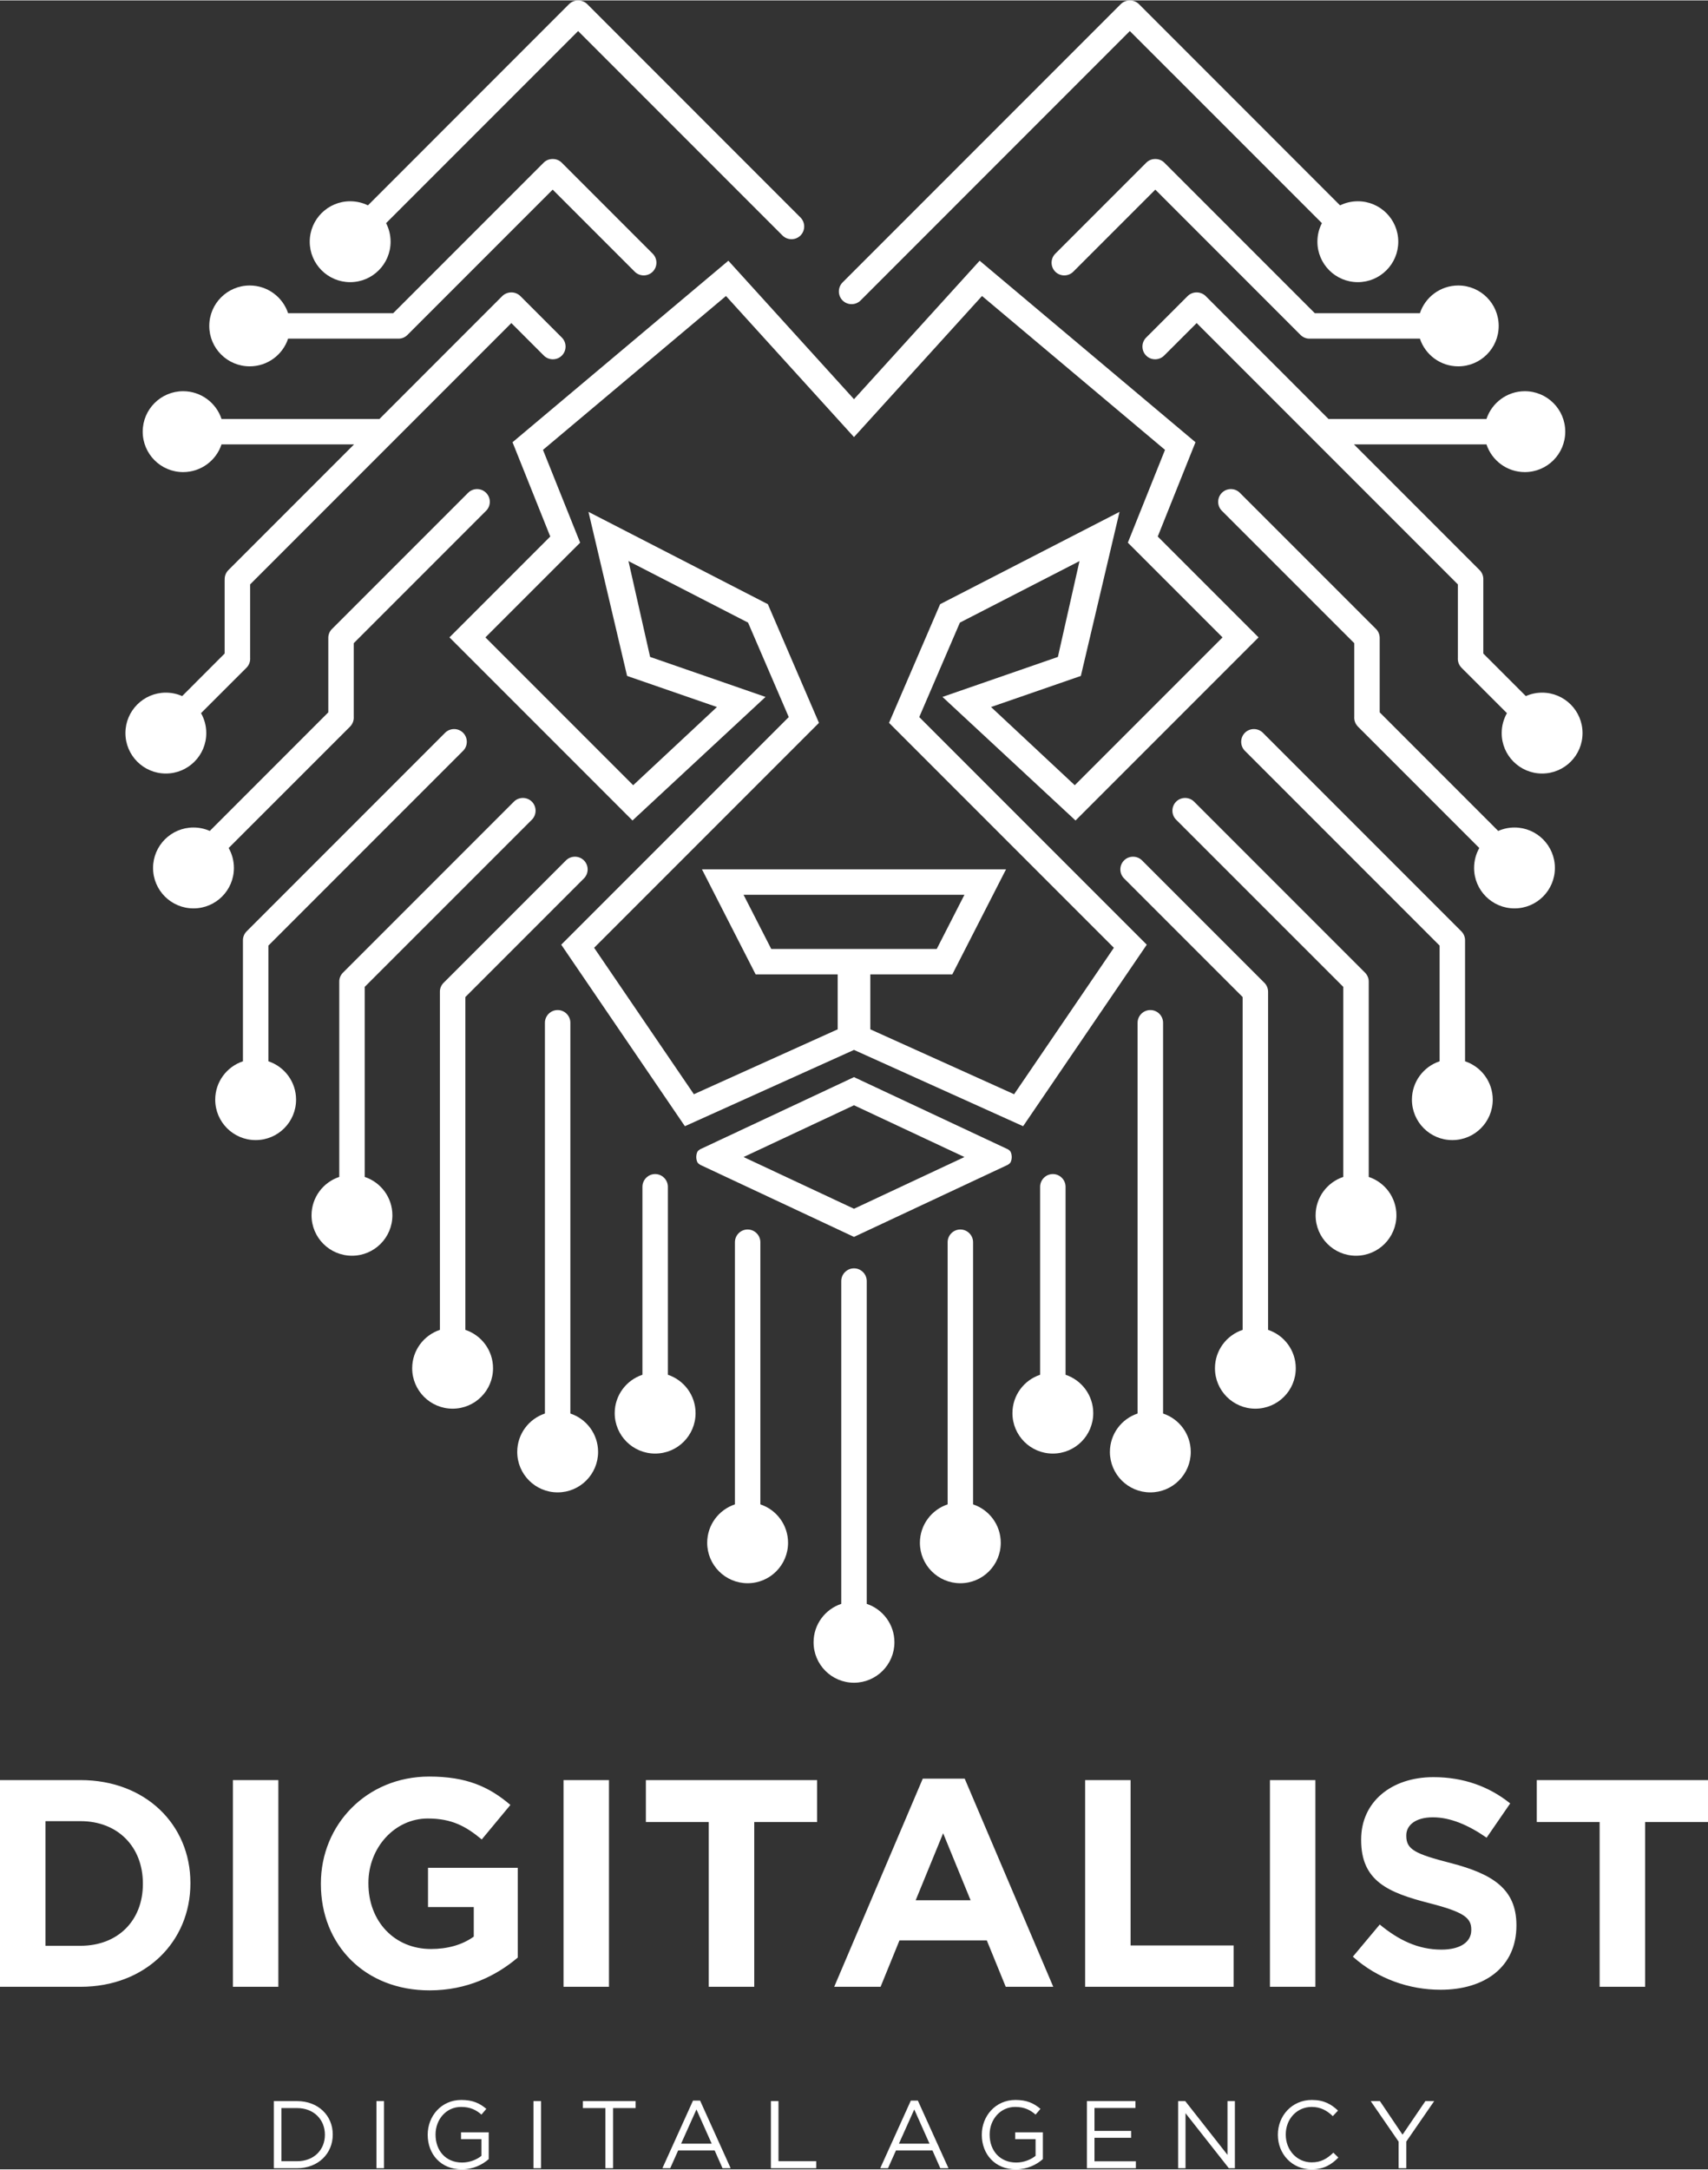
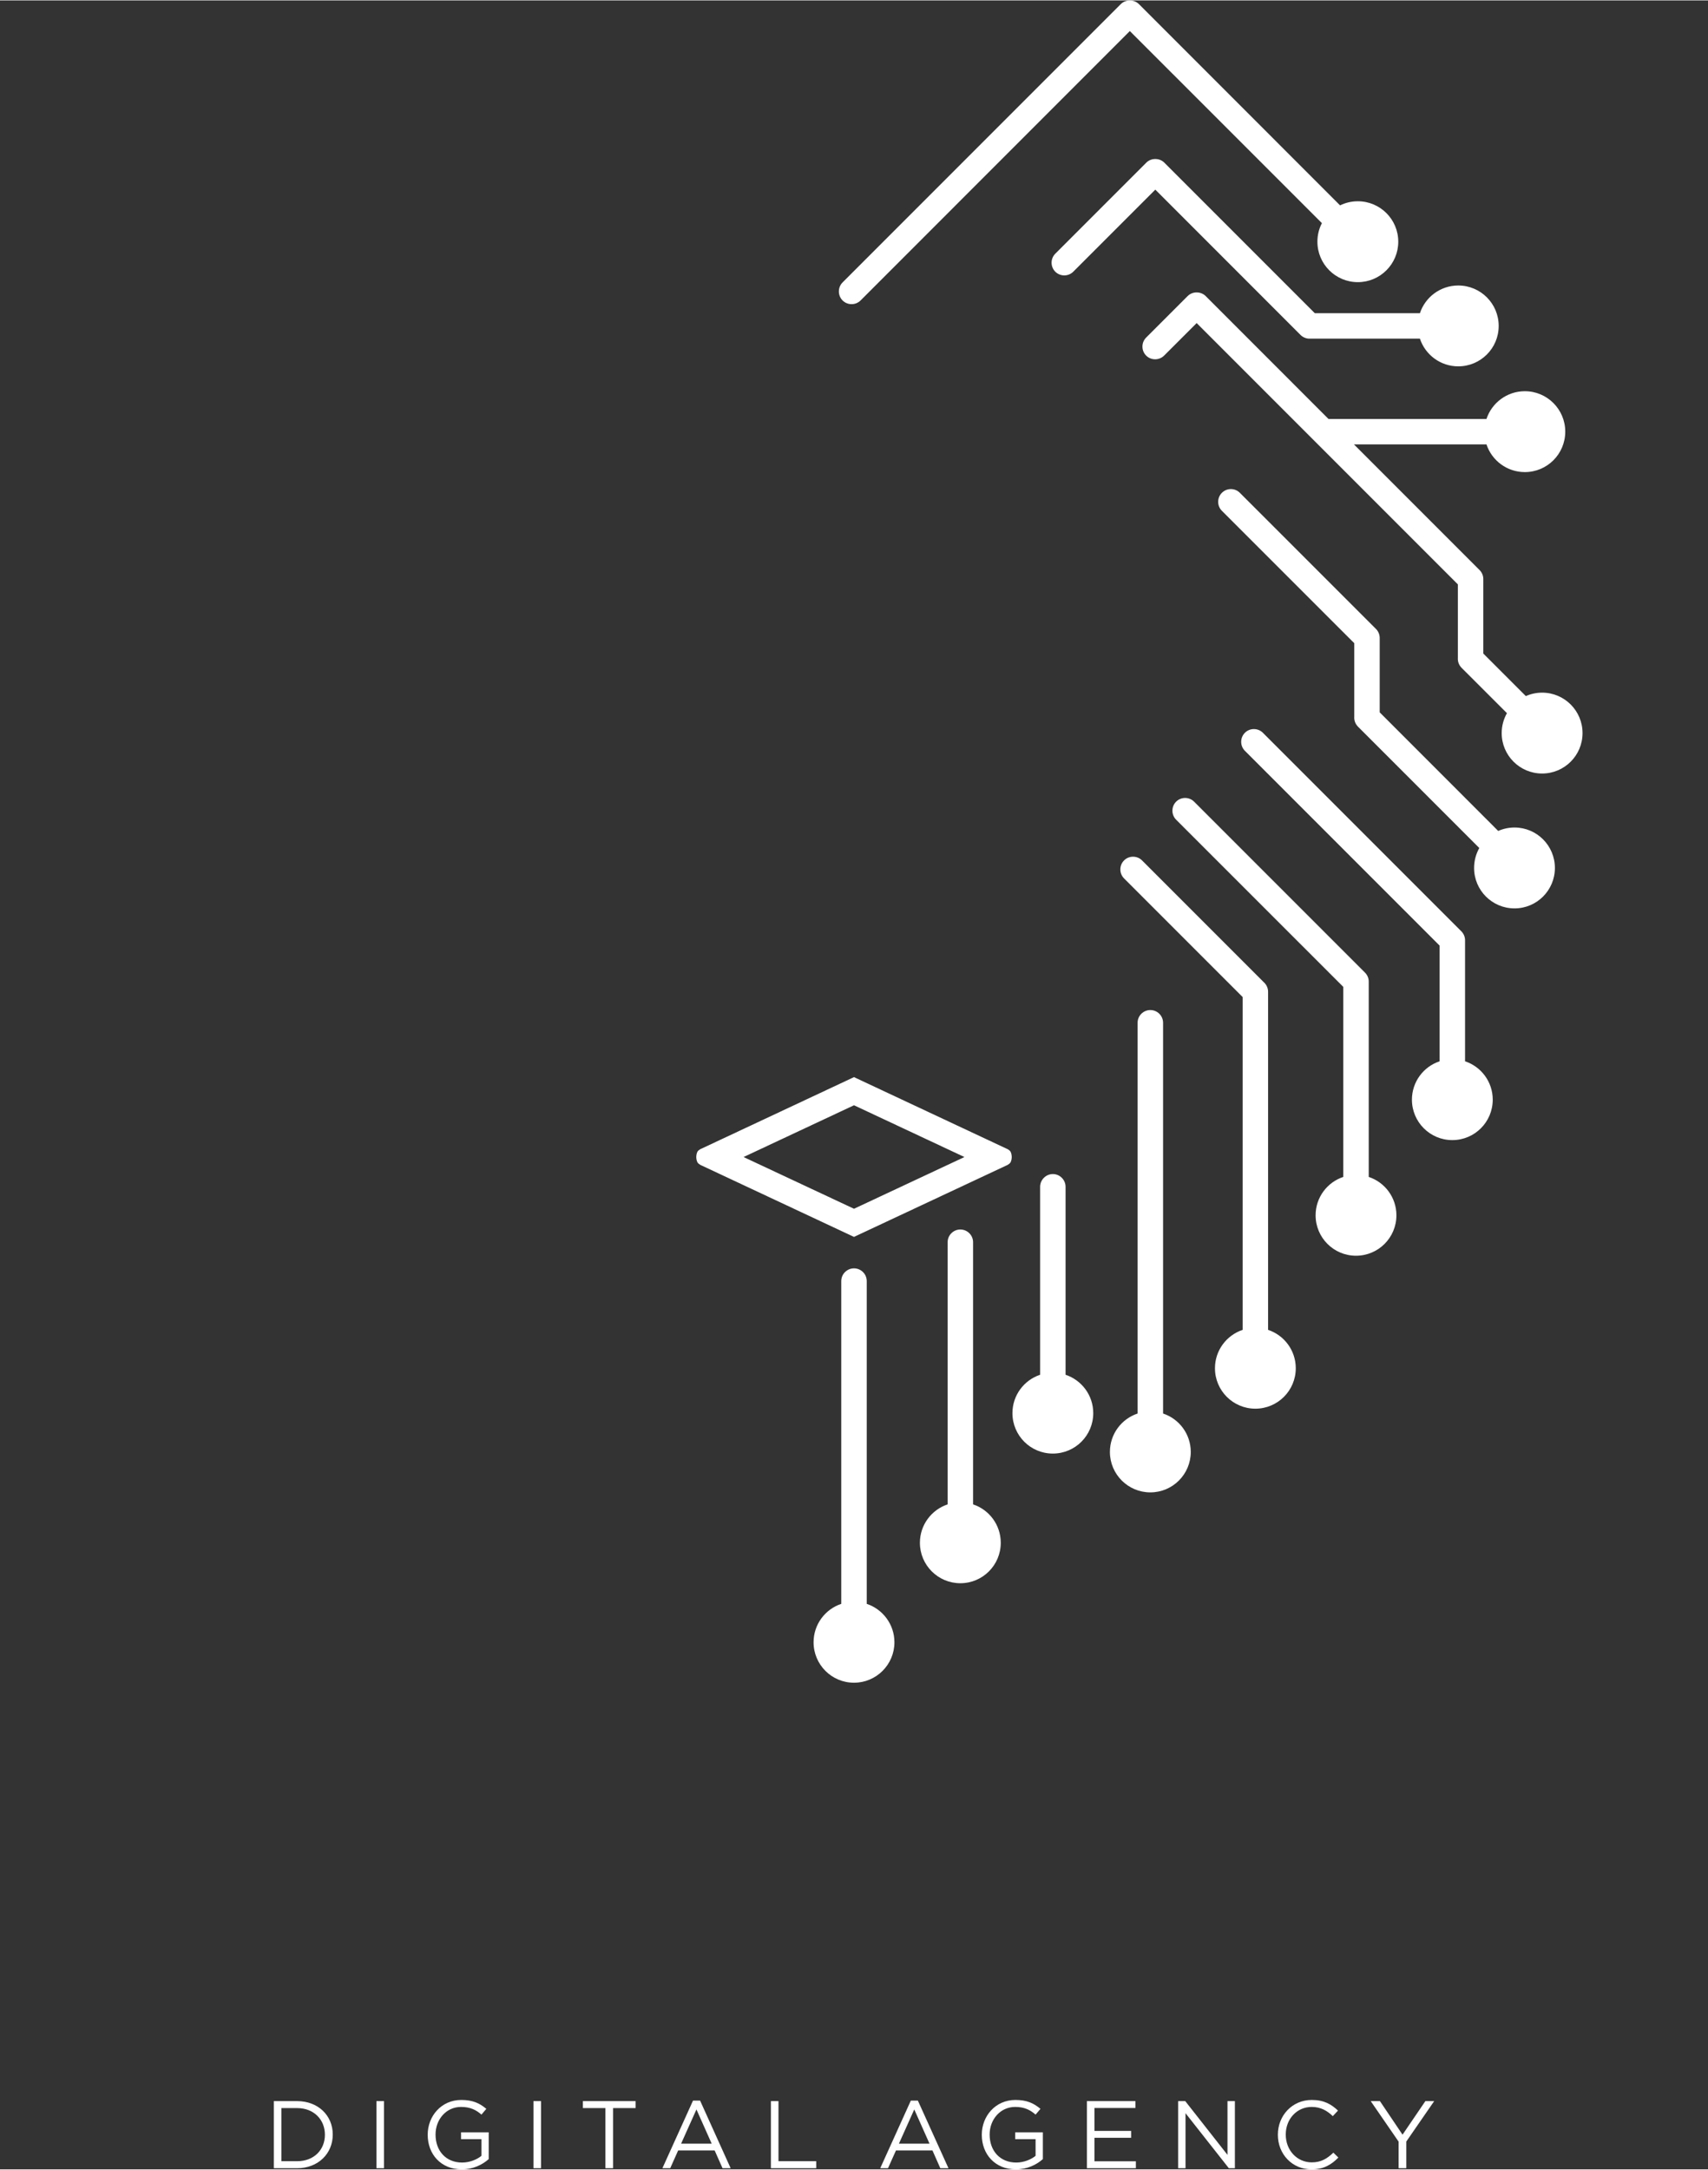
<svg xmlns="http://www.w3.org/2000/svg" xml:space="preserve" width="1282px" height="1628px" version="1.1" style="shape-rendering:geometricPrecision; text-rendering:geometricPrecision; image-rendering:optimizeQuality; fill-rule:evenodd; clip-rule:evenodd" viewBox="0 0 387.44 491.81">
  <rect x="0" y="0" width="387.44" height="491.81" fill="#333333" stroke="none" />
  <defs>
    <style type="text/css">
   
    .fil0 {fill:white}
    .fil1 {fill:white;fill-rule:nonzero}
   
  </style>
  </defs>
  <g id="Layer_x0020_1">
    <g id="_1647120190944">
      <g>
        <path class="fil0" d="M191.13 63.94l63.1 -63.1c0.57,-0.56 1.32,-0.84 2.07,-0.84 0.74,0 1.49,0.28 2.06,0.84l45.62 45.63c1.22,-0.6 2.58,-0.93 4.03,-0.93 5.06,0 9.17,4.1 9.17,9.17 0,5.06 -4.11,9.17 -9.17,9.17 -5.07,0 -9.17,-4.11 -9.17,-9.17 0,-1.52 0.36,-2.95 1.02,-4.21l-43.57 -43.56 -61.08 61.09c-1.12,1.12 -2.96,1.12 -4.08,0 -1.12,-1.13 -1.12,-2.96 0,-4.09zm38.37 198.32c0,0 0.01,-0.62 -0.23,-1.14 -0.25,-0.51 -0.99,-0.78 -0.99,-0.78l-34.56 -16.2 -34.56 16.2c0,0 -0.74,0.27 -0.99,0.78 -0.24,0.52 -0.23,1.14 -0.23,1.14 0,0 -0.01,0.62 0.23,1.13 0.25,0.51 0.99,0.79 0.99,0.79l34.56 16.19 34.56 -16.19c0,0 0.74,-0.28 0.99,-0.79 0.24,-0.51 0.23,-1.13 0.23,-1.13zm-10.73 0l-25.05 -11.74 -25.05 11.74 25.05 11.73 25.05 -11.73zm-27.94 101.32c-3.65,1.21 -6.28,4.65 -6.28,8.71 0,5.06 4.1,9.17 9.17,9.17 5.06,0 9.17,-4.11 9.17,-9.17 0,-4.06 -2.64,-7.5 -6.28,-8.71l0 -73.2c0,-1.58 -1.3,-2.88 -2.89,-2.88 -1.59,0 -2.89,1.3 -2.89,2.88l0 73.2zm24.13 -22.56c-3.65,1.21 -6.29,4.65 -6.29,8.71 0,5.06 4.11,9.17 9.17,9.17 5.07,0 9.17,-4.11 9.17,-9.17 0,-4.06 -2.63,-7.5 -6.28,-8.71l0 -59.45c0,-1.58 -1.3,-2.88 -2.89,-2.88 -1.58,0 -2.88,1.3 -2.88,2.88l0 59.45zm20.98 -29.39c-3.65,1.21 -6.28,4.65 -6.28,8.7 0,5.07 4.1,9.17 9.16,9.17 5.07,0 9.17,-4.1 9.17,-9.17 0,-4.05 -2.63,-7.49 -6.28,-8.7l0 -42.62c0,-1.59 -1.3,-2.89 -2.88,-2.89 -1.59,0 -2.89,1.31 -2.89,2.89l0 42.62zm22.11 8.79c-3.65,1.21 -6.28,4.65 -6.28,8.71 0,5.06 4.11,9.17 9.17,9.17 5.06,0 9.17,-4.11 9.17,-9.17 0,-4.06 -2.63,-7.5 -6.28,-8.71l0 -88.61c0,-1.58 -1.3,-2.88 -2.89,-2.88 -1.59,0 -2.89,1.3 -2.89,2.88l0 88.61zm23.83 -18.97c-3.65,1.21 -6.28,4.65 -6.28,8.7 0,5.07 4.1,9.17 9.16,9.17 5.07,0 9.17,-4.1 9.17,-9.17 0,-4.05 -2.63,-7.49 -6.28,-8.7l0 -76.45 0 -0.12c0.02,-0.77 -0.26,-1.55 -0.84,-2.13l-27.75 -27.75c-1.12,-1.12 -2.96,-1.12 -4.08,0 -1.12,1.12 -1.12,2.96 0,4.08l26.9 26.9 0 75.47zm22.83 -34.68c-3.65,1.21 -6.28,4.65 -6.28,8.7 0,5.07 4.1,9.17 9.16,9.17 5.07,0 9.17,-4.1 9.17,-9.17 0,-4.05 -2.63,-7.49 -6.28,-8.7l0 -44.06 0 -0.12c0.03,-0.77 -0.25,-1.55 -0.84,-2.14l-38.77 -38.77c-1.12,-1.12 -2.96,-1.12 -4.08,0 -1.12,1.13 -1.12,2.96 0,4.09l37.92 37.91 0 43.09zm21.85 -26.22c-3.65,1.21 -6.28,4.65 -6.28,8.7 0,5.07 4.1,9.17 9.16,9.17 5.07,0 9.17,-4.1 9.17,-9.17 0,-4.05 -2.63,-7.49 -6.28,-8.7l0 -27.21 0 -0.11c0.03,-0.78 -0.25,-1.56 -0.84,-2.15l-45.02 -45.02c-1.12,-1.12 -2.96,-1.12 -4.08,0 -1.12,1.13 -1.12,2.97 0,4.09l44.17 44.17 0 26.23zm16.99 -53.01c-1.32,0 -2.57,0.28 -3.7,0.78l-26.88 -26.89 0 -16.66 0 -0.11c0.02,-0.77 -0.26,-1.56 -0.84,-2.14l-30.88 -30.87c-1.12,-1.13 -2.95,-1.13 -4.08,0 -1.12,1.12 -1.12,2.96 0,4.08l30.03 30.02 0 16.64c-0.06,0.77 0.19,1.57 0.75,2.18l0 0 0.03 0.04 0.02 0.01 0.03 0.04 0.05 0.05 27.48 27.48c-0.75,1.34 -1.18,2.88 -1.18,4.52 0,5.07 4.1,9.17 9.17,9.17 5.06,0 9.16,-4.1 9.16,-9.17 0,-5.06 -4.1,-9.17 -9.16,-9.17zm6.26 -30.58c-1.31,0 -2.56,0.28 -3.69,0.78l-9.65 -9.65 0 -16.66 0 -0.11c0.03,-0.77 -0.25,-1.56 -0.84,-2.15l-28.5 -28.5 30.06 0c1.21,3.65 4.65,6.28 8.7,6.28 5.07,0 9.17,-4.1 9.17,-9.17 0,-5.06 -4.1,-9.17 -9.17,-9.17 -4.05,0 -7.49,2.64 -8.7,6.29l-35.84 0 -27.84 -27.85c-0.55,-0.55 -1.28,-0.83 -2.01,-0.84l-0.03 0 0 0c-0.76,-0.01 -1.51,0.27 -2.08,0.84l-9.4 9.4c-1.12,1.12 -1.12,2.96 0,4.08 1.12,1.13 2.96,1.12 4.08,0l7.38 -7.37 59.25 59.25 0 16.63c-0.06,0.8 0.2,1.62 0.8,2.24l0.03 0.03 0.02 0.02 0.01 0.02 10.27 10.26c-0.75,1.34 -1.19,2.88 -1.19,4.52 0,5.07 4.11,9.17 9.17,9.17 5.07,0 9.17,-4.1 9.17,-9.17 0,-5.06 -4.1,-9.17 -9.17,-9.17zm-19.02 -92.32c-4.05,0 -7.49,2.63 -8.7,6.28l-23.84 0 -34.12 -34.12c-0.57,-0.57 -1.31,-0.85 -2.06,-0.84 -0.75,-0.01 -1.5,0.27 -2.06,0.84l-20.63 20.63c-1.12,1.12 -1.12,2.96 0,4.08 1.12,1.12 2.96,1.12 4.08,0l18.61 -18.61 32.94 32.95c0.59,0.59 1.38,0.87 2.15,0.84l0.12 0 24.81 0c1.21,3.65 4.65,6.28 8.7,6.28 5.07,0 9.17,-4.1 9.17,-9.16 0,-5.07 -4.1,-9.17 -9.17,-9.17z" />
-         <path class="fil0" d="M193.72 90.42l-28.5 -31.4 -48.96 41.16 8.56 21.38 -22.87 22.87 41.52 41.52 30.18 -28.02 -26.18 -9.07 -4.91 -21.73 27.13 13.95 9.23 21.42 -51.61 51.61 28.05 41.16 38.36 -17.3 38.36 17.3 28.05 -41.16 -51.61 -51.61 9.22 -21.42 27.13 -13.95 -4.9 21.73 -26.18 9.07 30.18 28.02 41.52 -41.52 -22.87 -22.87 8.56 -21.38 -48.96 -41.16 -28.5 31.4zm0 124.66l-2.08 0 -16.69 0 -6.28 -12.28 25.05 0 25.05 0 -6.28 12.28 -16.7 0 -2.07 0zm0 -18.06l-34.49 0 12.18 23.83 18.61 0 0 12.45 -32.62 14.72 -22.63 -33.21 51 -51 -11.59 -26.91 -40.69 -20.93 8.76 37.2 20.38 7.05 -19 17.73 -33.52 -33.52 21.49 -21.48 -8.43 -21.04 41.51 -34.89 29.04 31.99 29.04 -31.99 41.51 34.89 -8.43 21.04 21.48 21.48 -33.52 33.52 -18.99 -17.73 20.37 -7.05 8.77 -37.2 -40.69 20.93 -11.59 26.91 51 51 -22.63 33.21 -32.62 -14.72 0 -12.45 18.6 0 12.19 -23.83 -34.49 0z" />
-         <path class="fil0" d="M181.58 49.22l-48.37 -48.38c-0.57,-0.56 -1.32,-0.84 -2.07,-0.84 -0.74,0 -1.49,0.28 -2.06,0.84l-45.62 45.63c-1.22,-0.6 -2.58,-0.93 -4.03,-0.93 -5.06,0 -9.17,4.1 -9.17,9.17 0,5.06 4.11,9.17 9.17,9.17 5.07,0 9.17,-4.11 9.17,-9.17 0,-1.52 -0.37,-2.95 -1.02,-4.21l43.56 -43.56 46.36 46.36c1.12,1.12 2.96,1.12 4.08,0 1.12,-1.12 1.12,-2.96 0,-4.08zm-9.1 291.8c3.65,1.21 6.28,4.65 6.28,8.71 0,5.06 -4.1,9.17 -9.17,9.17 -5.06,0 -9.17,-4.11 -9.17,-9.17 0,-4.06 2.64,-7.5 6.29,-8.71l0 -59.45c0,-1.58 1.3,-2.88 2.88,-2.88 1.59,0 2.89,1.3 2.89,2.88l0 59.45zm-20.98 -29.39c3.65,1.21 6.28,4.65 6.28,8.7 0,5.07 -4.1,9.17 -9.17,9.17 -5.06,0 -9.17,-4.1 -9.17,-9.17 0,-4.05 2.64,-7.49 6.29,-8.7l0 -42.62c0,-1.59 1.3,-2.89 2.88,-2.89 1.59,0 2.89,1.31 2.89,2.89l0 42.62zm-22.12 8.79c3.65,1.21 6.29,4.65 6.29,8.71 0,5.06 -4.11,9.17 -9.17,9.17 -5.07,0 -9.17,-4.11 -9.17,-9.17 0,-4.06 2.63,-7.5 6.28,-8.71l0 -88.61c0,-1.58 1.3,-2.88 2.89,-2.88 1.59,0 2.88,1.3 2.88,2.88l0 88.61zm-23.82 -18.97c3.65,1.21 6.28,4.65 6.28,8.7 0,5.07 -4.1,9.17 -9.17,9.17 -5.06,0 -9.17,-4.1 -9.17,-9.17 0,-4.05 2.64,-7.49 6.29,-8.7l0 -76.45 0 -0.12c-0.03,-0.77 0.25,-1.55 0.84,-2.13l27.75 -27.75c1.12,-1.12 2.96,-1.12 4.08,0 1.12,1.12 1.12,2.96 0,4.08l-26.9 26.9 0 75.47zm-22.83 -34.68c3.65,1.21 6.28,4.65 6.28,8.7 0,5.07 -4.1,9.17 -9.17,9.17 -5.06,0 -9.17,-4.1 -9.17,-9.17 0,-4.05 2.64,-7.49 6.29,-8.7l0 -44.06 0 -0.12c-0.03,-0.77 0.25,-1.55 0.84,-2.14l38.77 -38.77c1.12,-1.12 2.96,-1.12 4.08,0 1.12,1.13 1.12,2.96 0,4.09l-37.92 37.91 0 43.09zm-21.85 -26.22c3.65,1.21 6.28,4.65 6.28,8.7 0,5.07 -4.1,9.17 -9.17,9.17 -5.06,0 -9.17,-4.1 -9.17,-9.17 0,-4.05 2.64,-7.49 6.29,-8.7l0 -27.21 0 -0.11c-0.03,-0.78 0.25,-1.56 0.84,-2.15l45.02 -45.02c1.12,-1.12 2.96,-1.12 4.08,0 1.12,1.13 1.12,2.97 0,4.09l-44.17 44.17 0 26.23zm-16.99 -53.01c1.32,0 2.57,0.28 3.7,0.78l26.88 -26.89 0 -16.66 0 -0.11c-0.03,-0.77 0.25,-1.56 0.84,-2.14l30.87 -30.87c1.12,-1.13 2.96,-1.13 4.08,0 1.13,1.12 1.13,2.96 0,4.08l-30.02 30.02 0 16.64c0.06,0.77 -0.19,1.57 -0.75,2.18l0 0 -0.03 0.04 -0.02 0.01 -0.03 0.04 -0.05 0.05 -27.49 27.48c0.76,1.34 1.19,2.88 1.19,4.52 0,5.07 -4.1,9.17 -9.17,9.17 -5.06,0 -9.17,-4.1 -9.17,-9.17 0,-5.06 4.11,-9.17 9.17,-9.17zm-6.27 -30.58c1.32,0 2.57,0.28 3.7,0.78l9.64 -9.65 0 -16.66 0.01 -0.11c-0.03,-0.77 0.25,-1.56 0.84,-2.15l28.5 -28.5 -30.06 0c-1.21,3.65 -4.65,6.28 -8.71,6.28 -5.06,0 -9.17,-4.1 -9.17,-9.17 0,-5.06 4.11,-9.17 9.17,-9.17 4.06,0 7.5,2.64 8.71,6.29l35.83 0 27.84 -27.85c0.56,-0.55 1.29,-0.83 2.02,-0.84l0.03 0 0 0c0.75,-0.01 1.51,0.27 2.08,0.84l9.4 9.4c1.12,1.12 1.12,2.96 0,4.08 -1.13,1.13 -2.96,1.12 -4.09,0l-7.37 -7.37 -59.25 59.25 0 16.63c0.06,0.8 -0.2,1.62 -0.8,2.24l-0.03 0.03 -0.02 0.02 -0.02 0.02 -10.27 10.26c0.76,1.34 1.19,2.88 1.19,4.52 0,5.07 -4.1,9.17 -9.17,9.17 -5.06,0 -9.17,-4.1 -9.17,-9.17 0,-5.06 4.11,-9.17 9.17,-9.17zm19.02 -92.32c4.06,0 7.5,2.63 8.71,6.28l23.84 0 34.12 -34.12c0.56,-0.57 1.31,-0.85 2.06,-0.84 0.75,-0.01 1.5,0.27 2.06,0.84l20.63 20.63c1.12,1.12 1.12,2.96 0,4.08 -1.12,1.12 -2.96,1.12 -4.08,0l-18.61 -18.61 -32.95 32.95c-0.58,0.59 -1.37,0.87 -2.14,0.84l-0.12 0 -24.81 0c-1.21,3.65 -4.65,6.28 -8.71,6.28 -5.06,0 -9.17,-4.1 -9.17,-9.16 0,-5.07 4.11,-9.17 9.17,-9.17z" />
      </g>
-       <path class="fil1" d="M0 450.41l18.28 0c14.73,0 24.91,-10.24 24.91,-23.43l0 -0.14c0,-13.19 -10.18,-23.3 -24.91,-23.3l-18.28 0 0 46.87zm10.31 -9.3l0 -28.26 7.97 0c8.44,0 14.13,5.82 14.13,14.13l0 0.13c0,8.3 -5.69,14 -14.13,14l-7.97 0zm42.52 9.3l10.31 0 0 -46.87 -10.31 0 0 46.87zm44.6 0.81c8.57,0 15.2,-3.35 20.02,-7.44l0 -20.35 -20.36 0 0 8.9 10.38 0 0 6.7c-2.61,1.88 -5.96,2.81 -9.71,2.81 -8.3,0 -14.19,-6.29 -14.19,-14.86l0 -0.14c0,-7.96 5.96,-14.59 13.46,-14.59 5.42,0 8.63,1.74 12.25,4.75l6.5 -7.83c-4.89,-4.16 -9.98,-6.43 -18.42,-6.43 -14.19,0 -24.57,10.91 -24.57,24.24l0 0.13c0,13.86 10.04,24.11 24.64,24.11zm30.4 -0.81l10.31 0 0 -46.87 -10.31 0 0 46.87zm32.94 0l10.32 0 0 -37.36 14.26 0 0 -9.51 -38.84 0 0 9.51 14.26 0 0 37.36zm85.38 0l33.68 0 0 -9.37 -23.37 0 0 -37.5 -10.31 0 0 46.87zm41.92 0l10.31 0 0 -46.87 -10.31 0 0 46.87zm38.7 0.67c10.11,0 17.21,-5.22 17.21,-14.53l0 -0.13c0,-8.17 -5.36,-11.59 -14.87,-14.06 -8.1,-2.08 -10.11,-3.08 -10.11,-6.16l0 -0.14c0,-2.27 2.08,-4.08 6.03,-4.08 3.95,0 8.04,1.74 12.19,4.62l5.35 -7.77c-4.75,-3.82 -10.58,-5.96 -17.41,-5.96 -9.57,0 -16.4,5.63 -16.4,14.13l0 0.13c0,9.31 6.09,11.92 15.53,14.33 7.84,2.01 9.45,3.35 9.45,5.96l0 0.14c0,2.74 -2.55,4.42 -6.77,4.42 -5.35,0 -9.77,-2.21 -13.99,-5.69l-6.1 7.29c5.63,5.03 12.79,7.5 19.89,7.5zm36.09 -0.67l10.32 0 0 -37.36 14.26 0 0 -9.51 -38.84 0 0 9.51 14.26 0 0 37.36zm-173.63 0l10.52 0 4.28 -10.51 19.82 0 4.29 10.51 10.78 0 -20.09 -47.2 -9.51 0 -20.09 47.2zm18.48 -19.62l6.23 -15.2 6.23 15.2 -12.46 0z" />
      <path class="fil1" d="M62.11 491.55l5.28 0c4.79,0 8.09,-3.33 8.09,-7.61l0 -0.05c0,-4.28 -3.3,-7.56 -8.09,-7.56l-5.28 0 0 15.22zm1.72 -1.59l0 -12.05 3.56 0c3.85,0 6.31,2.66 6.31,6.03l0 0.04c0,3.37 -2.46,5.98 -6.31,5.98l-3.56 0zm21.56 1.59l1.72 0 0 -15.22 -1.72 0 0 15.22zm19.37 0.26c2.56,0 4.69,-1.07 6.1,-2.33l0 -6.07 -6.28 0 0 1.55 4.63 0 0 3.78c-1.04,0.85 -2.65,1.52 -4.39,1.52 -3.7,0 -6.02,-2.69 -6.02,-6.32l0 -0.05c0,-3.39 2.41,-6.24 5.78,-6.24 2.15,0 3.46,0.72 4.63,1.74l1.11 -1.3c-1.52,-1.29 -3.11,-2.02 -5.67,-2.02 -4.57,0 -7.63,3.69 -7.63,7.87l0 0.04c0,4.35 2.95,7.83 7.74,7.83zm16.25 -0.26l1.72 0 0 -15.22 -1.72 0 0 15.22zm16.32 0l1.74 0 0 -13.64 5.11 0 0 -1.58 -11.96 0 0 1.58 5.11 0 0 13.64zm12.93 0l1.77 0 1.8 -4.03 8.28 0 1.79 4.03 1.84 0 -6.93 -15.33 -1.61 0 -6.94 15.33zm4.24 -5.57l3.48 -7.76 3.46 7.76 -6.94 0zm20.37 5.57l10.28 0 0 -1.59 -8.56 0 0 -13.63 -1.72 0 0 15.22zm24.8 0l1.76 0 1.81 -4.03 8.28 0 1.78 4.03 1.85 0 -6.94 -15.33 -1.6 0 -6.94 15.33zm4.24 -5.57l3.48 -7.76 3.46 7.76 -6.94 0zm26.54 5.83c2.57,0 4.7,-1.07 6.11,-2.33l0 -6.07 -6.28 0 0 1.55 4.63 0 0 3.78c-1.05,0.85 -2.66,1.52 -4.39,1.52 -3.7,0 -6.03,-2.69 -6.03,-6.32l0 -0.05c0,-3.39 2.42,-6.24 5.79,-6.24 2.15,0 3.45,0.72 4.63,1.74l1.11 -1.3c-1.53,-1.29 -3.11,-2.02 -5.68,-2.02 -4.56,0 -7.63,3.69 -7.63,7.87l0 0.04c0,4.35 2.96,7.83 7.74,7.83zm16.1 -0.26l11.11 0 0 -1.57 -9.39 0 0 -5.33 8.31 0 0 -1.56 -8.31 0 0 -5.2 9.29 0 0 -1.56 -11.01 0 0 15.22zm20.7 0l1.67 0 0 -12.48 9.83 12.48 1.37 0 0 -15.22 -1.68 0 0 12.19 -9.58 -12.19 -1.61 0 0 15.22zm30.25 0.26c2.77,0 4.51,-1.07 6.09,-2.68l-1.13 -1.11c-1.46,1.39 -2.82,2.2 -4.91,2.2 -3.35,0 -5.89,-2.76 -5.89,-6.28l0 -0.05c0,-3.5 2.52,-6.24 5.89,-6.24 2.06,0 3.5,0.87 4.78,2.09l1.18 -1.26c-1.53,-1.44 -3.18,-2.41 -5.94,-2.41 -4.48,0 -7.7,3.56 -7.7,7.87l0 0.04c0,4.37 3.24,7.83 7.63,7.83zm19.76 -0.26l1.74 0 0 -6.05 6.33 -9.17 -2 0 -5.18 7.61 -5.13 -7.61 -2.09 0 6.33 9.19 0 6.03z" />
    </g>
  </g>
</svg>